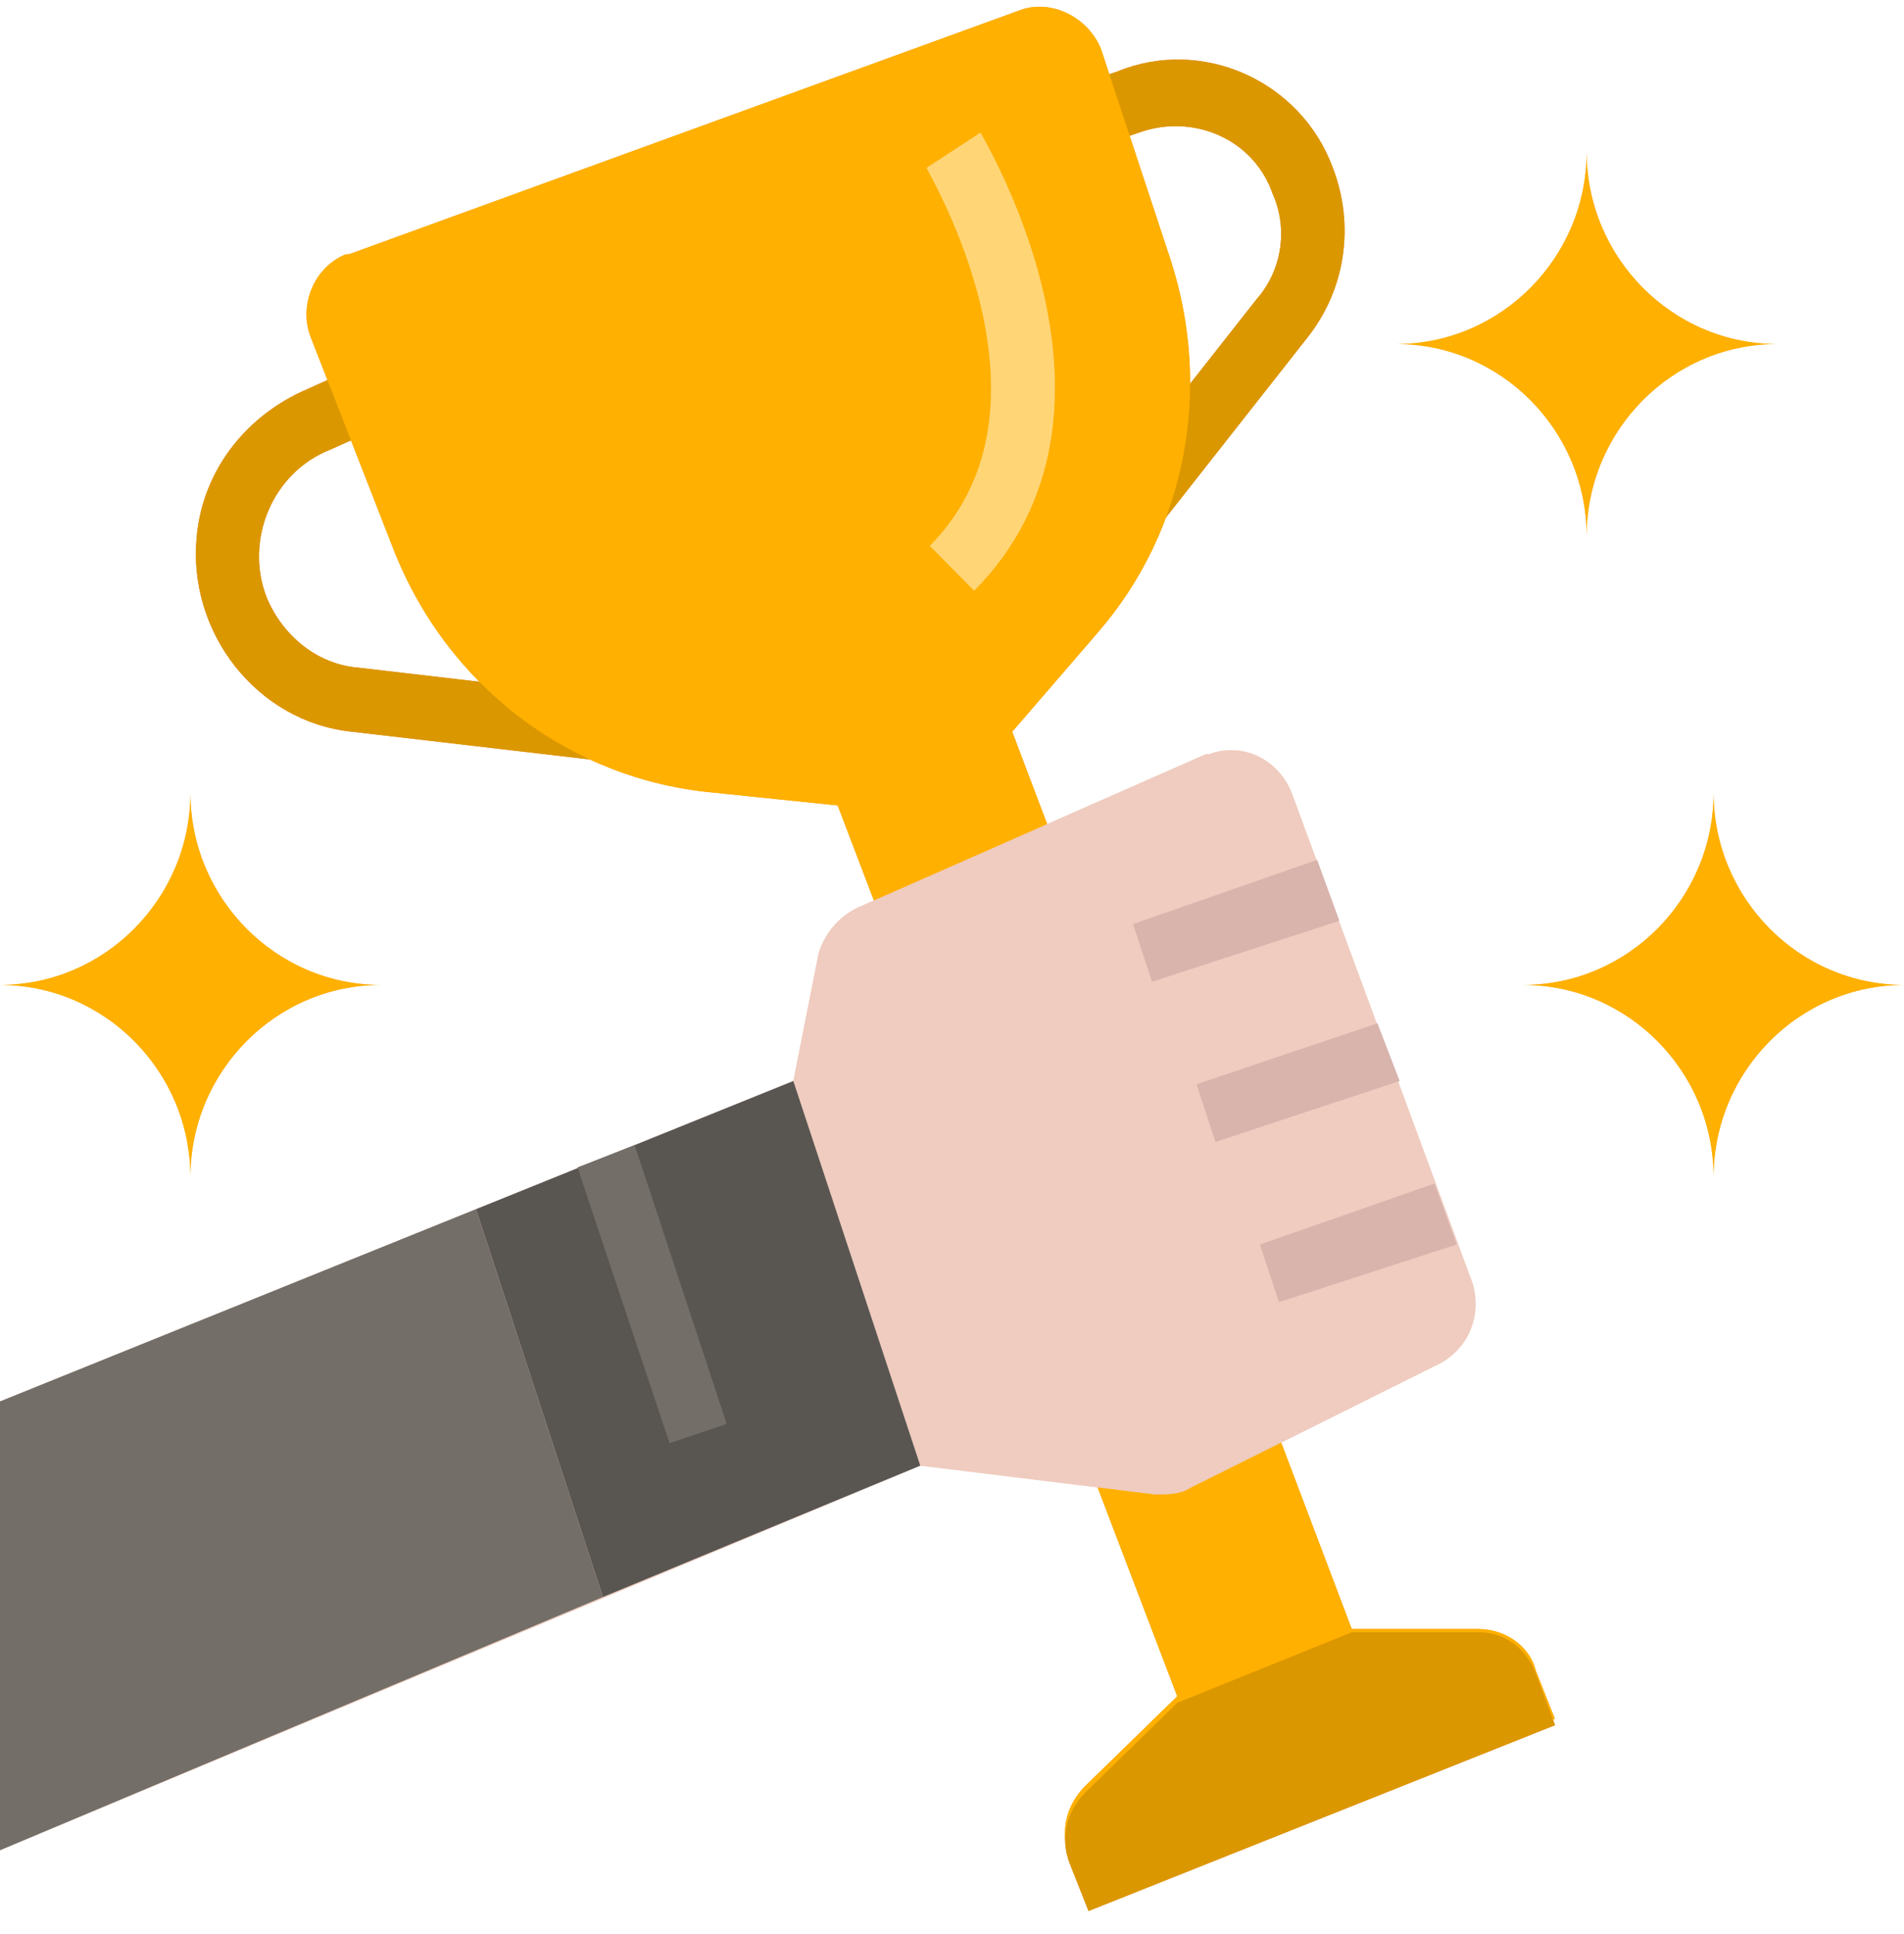
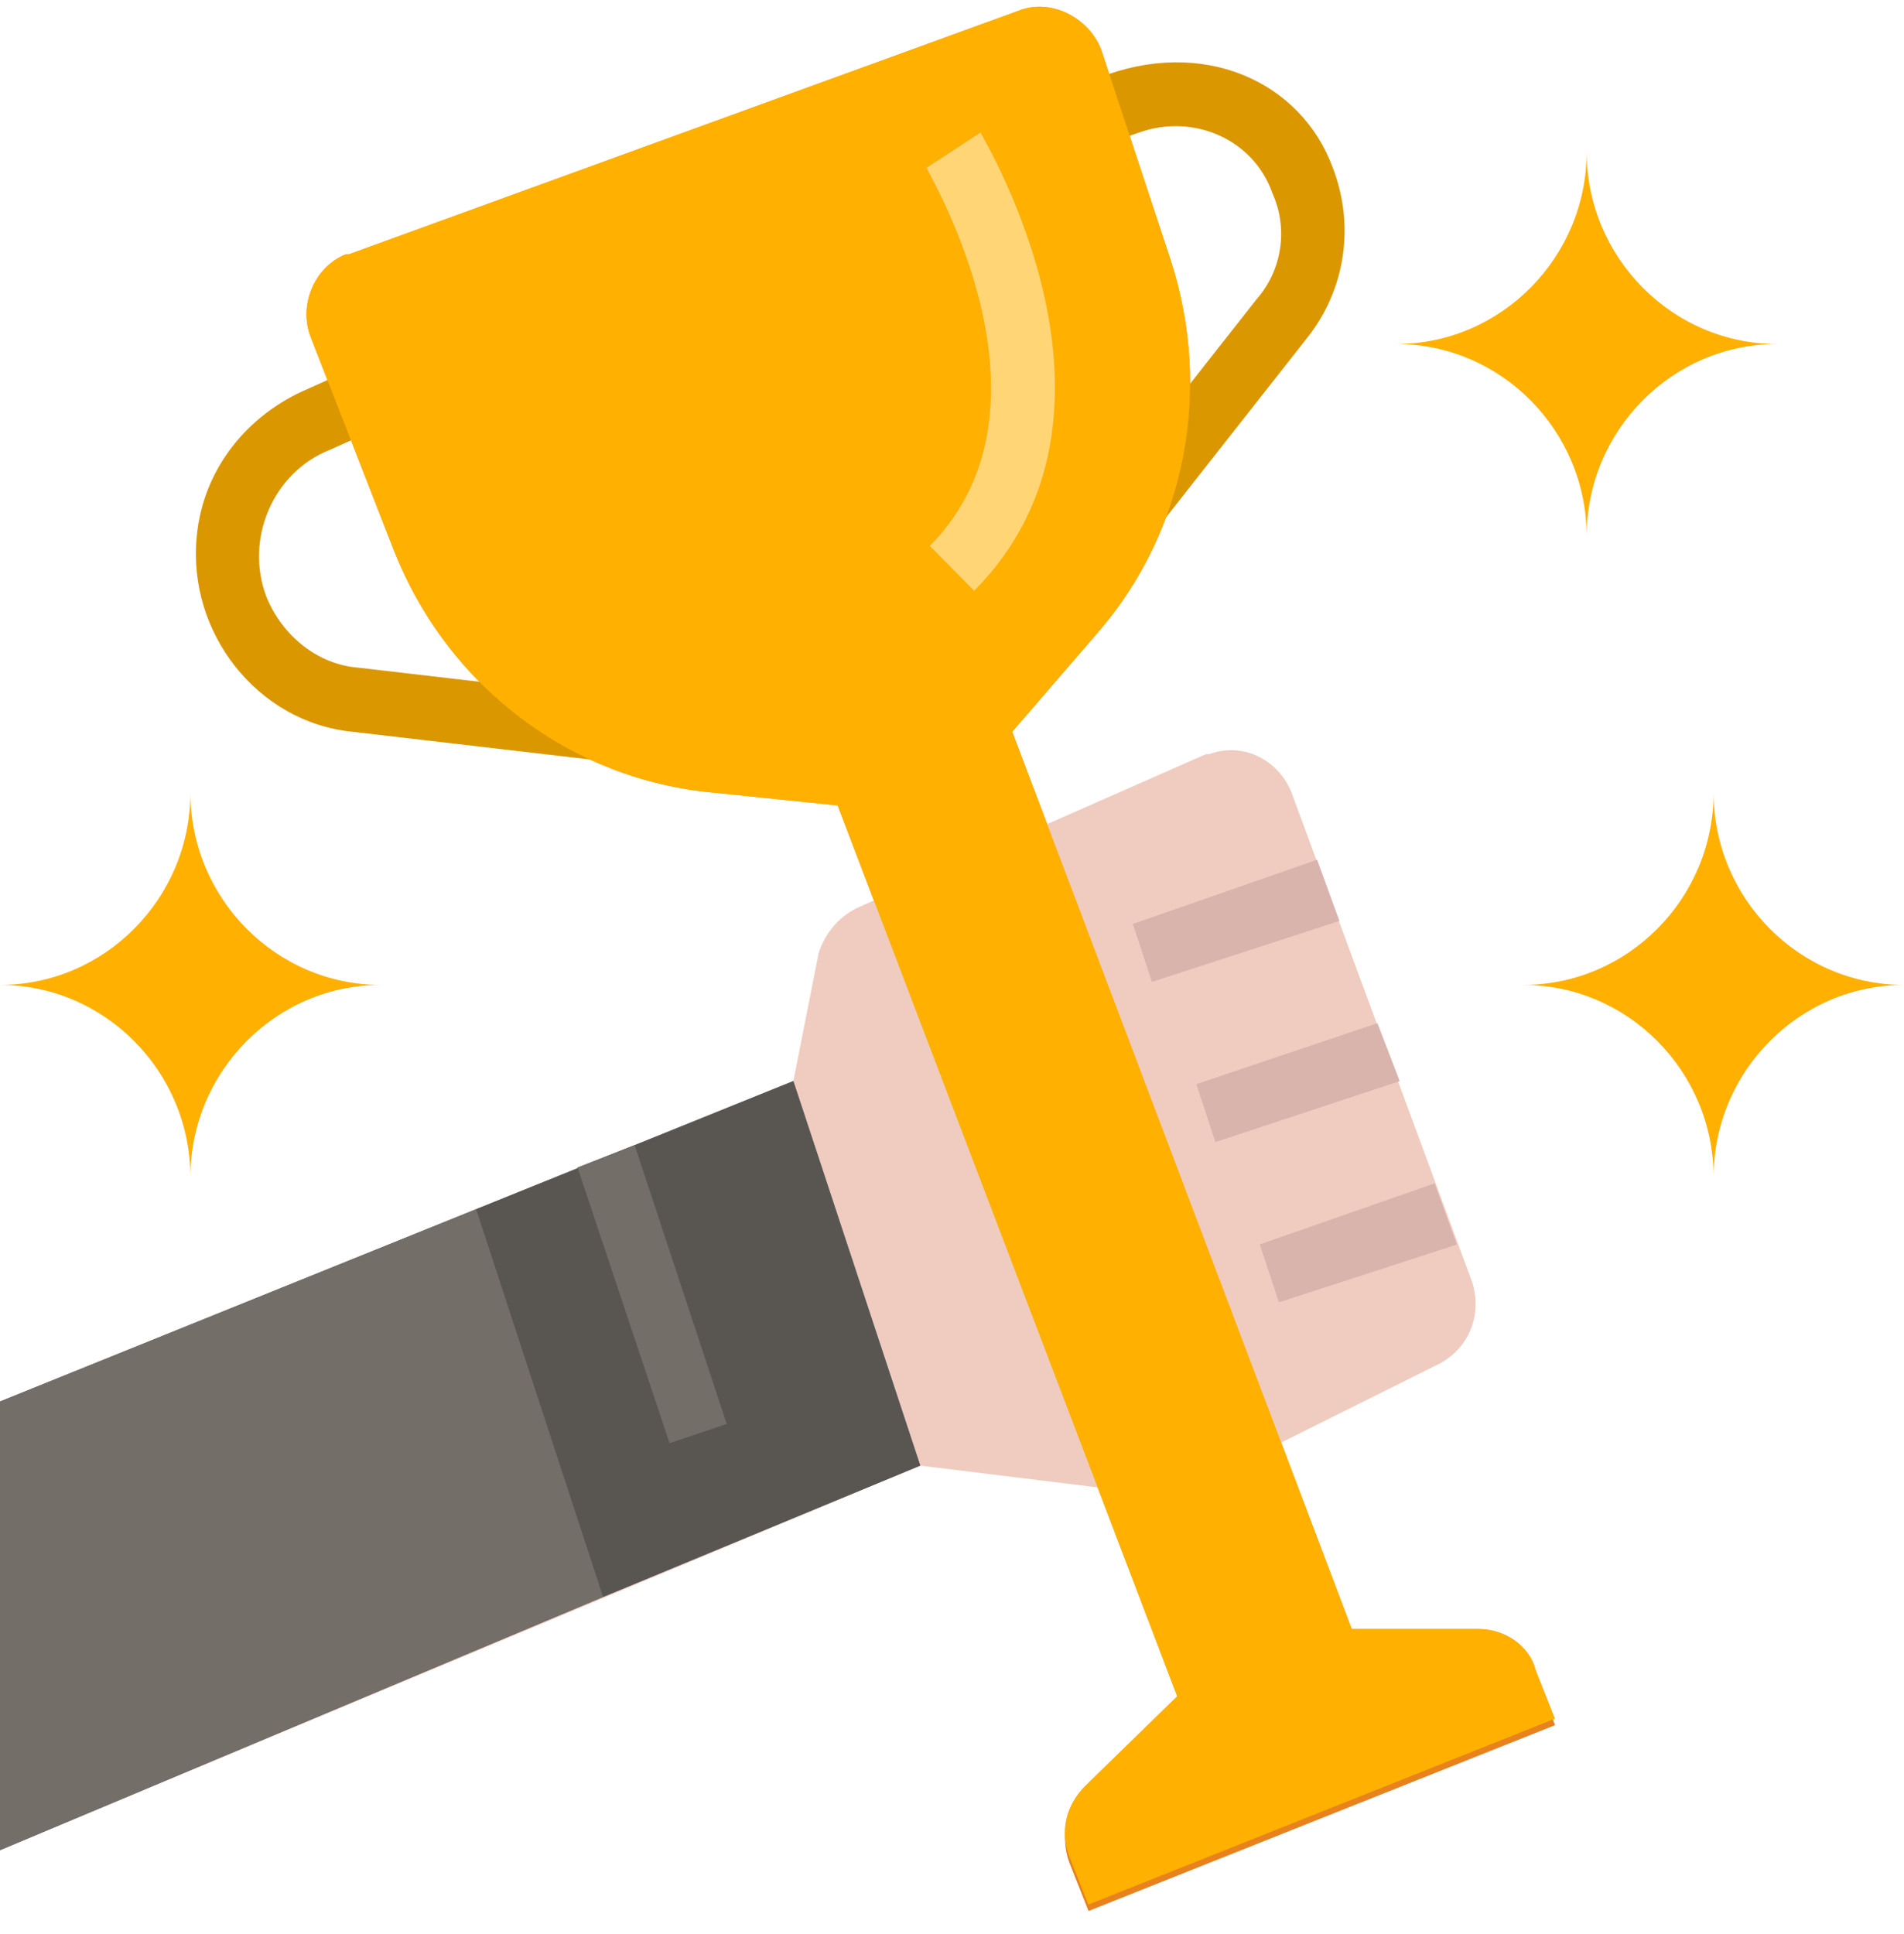
<svg xmlns="http://www.w3.org/2000/svg" width="64" height="65" viewBox="0 0 64 65" fill="none">
-   <path d="M38.186 18.67L36.48 17.378L42.24 10.054C43.093 9.085 43.306 7.685 42.773 6.5C42.133 4.669 40.106 3.807 38.293 4.454L37.653 4.669L36.906 2.623L37.546 2.407C40.426 1.223 43.733 2.73 44.8 5.638C45.546 7.577 45.226 9.731 43.946 11.346L38.186 18.67ZM20.16 25.563L11.84 24.593C8.64 24.27 6.293 21.255 6.613 18.024C6.826 15.762 8.319 13.931 10.347 13.07L11.306 12.639L12.053 14.685L11.093 15.116C9.173 15.87 8.213 18.132 8.96 20.07C9.493 21.363 10.666 22.332 12.053 22.44L20.373 23.409L20.16 25.563Z" fill="#E8821C" />
  <path d="M28.157 27.07L23.997 26.64C19.197 26.209 15.037 23.085 13.224 18.455L10.45 11.346C10.023 10.269 10.557 8.977 11.623 8.546H11.73L34.237 0.361C35.304 -0.07 36.583 0.577 37.011 1.654L39.357 8.762C40.744 13.07 39.89 17.808 36.904 21.255L34.024 24.593L45.437 54.749H49.704C50.557 54.749 51.41 55.288 51.624 56.149L52.264 57.765L36.583 64.011L35.944 62.395C35.624 61.534 35.837 60.672 36.477 60.026L39.571 57.01L28.157 27.07Z" fill="#F4A422" />
-   <path d="M32.746 19.855L31.253 18.347C35.947 13.608 31.146 5.747 31.146 5.639L32.959 4.454C33.173 4.885 38.613 13.931 32.746 19.855Z" fill="#EDC17C" />
  <path d="M51.63 56.257C51.31 55.395 50.563 54.856 49.71 54.856H45.443L39.576 57.226L36.483 60.241C35.843 60.888 35.63 61.749 35.95 62.611L36.589 64.226L52.27 57.98L51.63 56.257Z" fill="#E8821C" />
  <path d="M49.493 43.117L43.414 26.64C42.986 25.563 41.814 24.917 40.64 25.347H40.533L28.8 30.517C28.16 30.84 27.733 31.378 27.52 32.025L26.667 36.333L0 47.103V62.18L30.933 49.257L38.827 50.226C39.253 50.226 39.68 50.226 40 50.01L48.427 45.81C49.386 45.271 49.814 44.194 49.493 43.117Z" fill="#EFCCBF" />
  <path d="M26.667 36.333L16 40.641L20.267 53.672L30.933 49.256L26.667 36.333Z" fill="#676B7F" />
-   <path d="M53.333 5.1C53.333 8.654 50.453 11.562 46.933 11.562C50.453 11.562 53.333 14.469 53.333 18.024C53.333 14.469 56.214 11.562 59.733 11.562C56.214 11.562 53.333 8.654 53.333 5.1ZM6.4 26.64C6.4 30.194 3.52 33.102 0 33.102C3.52 33.102 6.4 36.009 6.4 39.563C6.4 36.009 9.28 33.102 12.8 33.102C9.28 33.102 6.4 30.194 6.4 26.64ZM57.6 26.64C57.6 30.194 54.72 33.102 51.2 33.102C54.72 33.102 57.6 36.009 57.6 39.563C57.6 36.009 60.48 33.102 64 33.102C60.48 33.102 57.6 30.194 57.6 26.64Z" fill="#F4C167" />
  <path d="M20.267 53.672L0 62.18V47.103L16 40.641L20.267 53.672ZM22.507 48.502L24.427 47.856L21.333 38.487L19.414 39.24L22.507 48.502Z" fill="#4A4A56" />
  <path d="M44.27 28.901L38.084 31.055L38.724 32.994L45.017 30.948L44.27 28.901ZM46.297 34.393L40.217 36.44L40.857 38.379L47.044 36.332L46.297 34.393ZM48.217 39.778L42.351 41.825L42.99 43.764L48.964 41.825L48.217 39.778Z" fill="#D8B4AD" />
-   <path d="M38.186 18.67L36.48 17.378L42.24 10.054C43.093 9.085 43.306 7.685 42.773 6.5C42.133 4.669 40.106 3.807 38.293 4.454L37.653 4.669L36.906 2.623L37.546 2.407C40.426 1.223 43.733 2.73 44.8 5.638C45.546 7.577 45.226 9.731 43.946 11.346L38.186 18.67ZM20.16 25.563L11.84 24.593C8.64 24.27 6.293 21.255 6.613 18.024C6.826 15.762 8.319 13.931 10.347 13.07L11.306 12.639L12.053 14.685L11.093 15.116C9.173 15.87 8.213 18.132 8.96 20.07C9.493 21.363 10.666 22.332 12.053 22.44L20.373 23.409L20.16 25.563Z" fill="#DB9700" />
+   <path d="M38.186 18.67L36.48 17.378L42.24 10.054C43.093 9.085 43.306 7.685 42.773 6.5C42.133 4.669 40.106 3.807 38.293 4.454L37.653 4.669L36.906 2.623C40.426 1.223 43.733 2.73 44.8 5.638C45.546 7.577 45.226 9.731 43.946 11.346L38.186 18.67ZM20.16 25.563L11.84 24.593C8.64 24.27 6.293 21.255 6.613 18.024C6.826 15.762 8.319 13.931 10.347 13.07L11.306 12.639L12.053 14.685L11.093 15.116C9.173 15.87 8.213 18.132 8.96 20.07C9.493 21.363 10.666 22.332 12.053 22.44L20.373 23.409L20.16 25.563Z" fill="#DB9700" />
  <path d="M28.157 27.07L23.997 26.64C19.197 26.209 15.037 23.085 13.224 18.455L10.45 11.346C10.023 10.269 10.557 8.977 11.623 8.546H11.73L34.237 0.361C35.304 -0.07 36.583 0.577 37.011 1.654L39.357 8.762C40.744 13.07 39.89 17.808 36.904 21.255L34.024 24.593L45.437 54.749H49.704C50.557 54.749 51.41 55.288 51.624 56.149L52.264 57.765L36.583 64.011L35.944 62.395C35.624 61.534 35.837 60.672 36.477 60.026L39.571 57.01L28.157 27.07Z" fill="#FFB000" />
  <path d="M32.746 19.855L31.253 18.347C35.947 13.608 31.146 5.747 31.146 5.639L32.959 4.454C33.173 4.885 38.613 13.931 32.746 19.855Z" fill="#FFD576" />
-   <path d="M51.63 56.257C51.31 55.395 50.563 54.856 49.71 54.856H45.443L39.576 57.226L36.483 60.241C35.843 60.888 35.63 61.749 35.95 62.611L36.589 64.226L52.27 57.98L51.63 56.257Z" fill="#DB9700" />
-   <path d="M49.493 43.117L43.414 26.64C42.986 25.563 41.814 24.917 40.64 25.347H40.533L28.8 30.517C28.16 30.84 27.733 31.378 27.52 32.025L26.667 36.333L0 47.103V62.18L30.933 49.257L38.827 50.226C39.253 50.226 39.68 50.226 40 50.01L48.427 45.81C49.386 45.271 49.814 44.194 49.493 43.117Z" fill="#EFCCBF" />
  <path d="M26.667 36.333L16 40.641L20.267 53.672L30.933 49.256L26.667 36.333Z" fill="#595652" />
  <path d="M53.333 5.1C53.333 8.654 50.453 11.562 46.933 11.562C50.453 11.562 53.333 14.469 53.333 18.024C53.333 14.469 56.214 11.562 59.733 11.562C56.214 11.562 53.333 8.654 53.333 5.1ZM6.4 26.64C6.4 30.194 3.52 33.102 0 33.102C3.52 33.102 6.4 36.009 6.4 39.563C6.4 36.009 9.28 33.102 12.8 33.102C9.28 33.102 6.4 30.194 6.4 26.64ZM57.6 26.64C57.6 30.194 54.72 33.102 51.2 33.102C54.72 33.102 57.6 36.009 57.6 39.563C57.6 36.009 60.48 33.102 64 33.102C60.48 33.102 57.6 30.194 57.6 26.64Z" fill="#FFB000" />
  <path d="M20.267 53.672L0 62.18V47.103L16 40.641L20.267 53.672ZM22.507 48.502L24.427 47.856L21.333 38.487L19.414 39.24L22.507 48.502Z" fill="#736E67" />
  <path d="M44.27 28.901L38.084 31.055L38.724 32.994L45.017 30.948L44.27 28.901ZM46.297 34.393L40.217 36.44L40.857 38.379L47.044 36.332L46.297 34.393ZM48.217 39.778L42.351 41.825L42.99 43.764L48.964 41.825L48.217 39.778Z" fill="#D8B4AD" />
</svg>